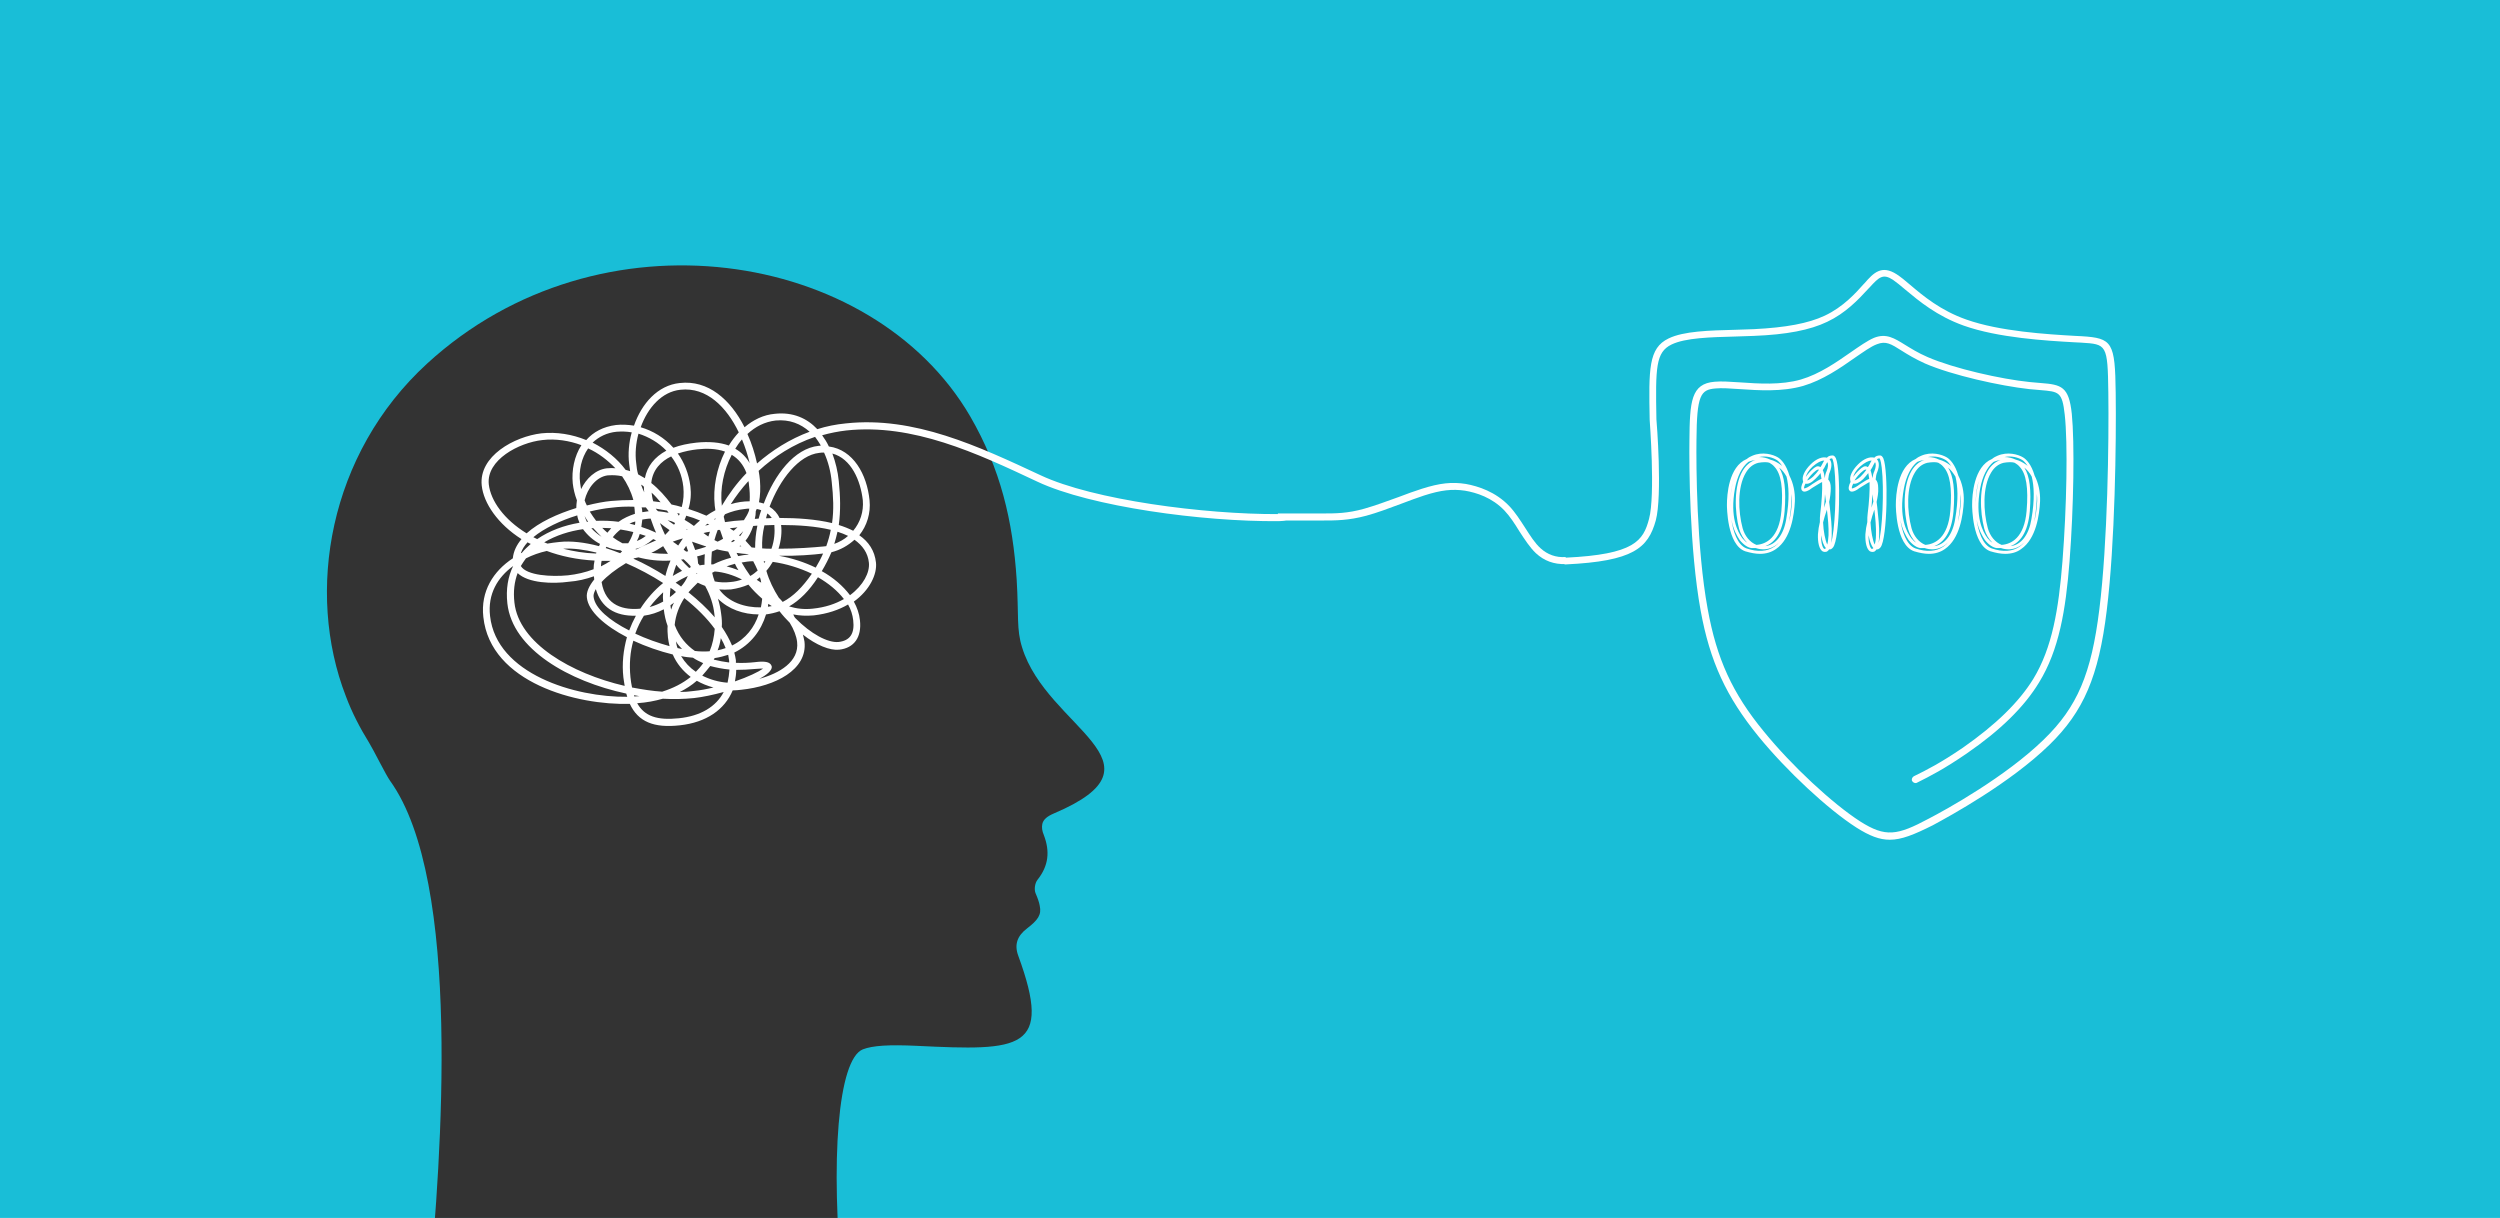
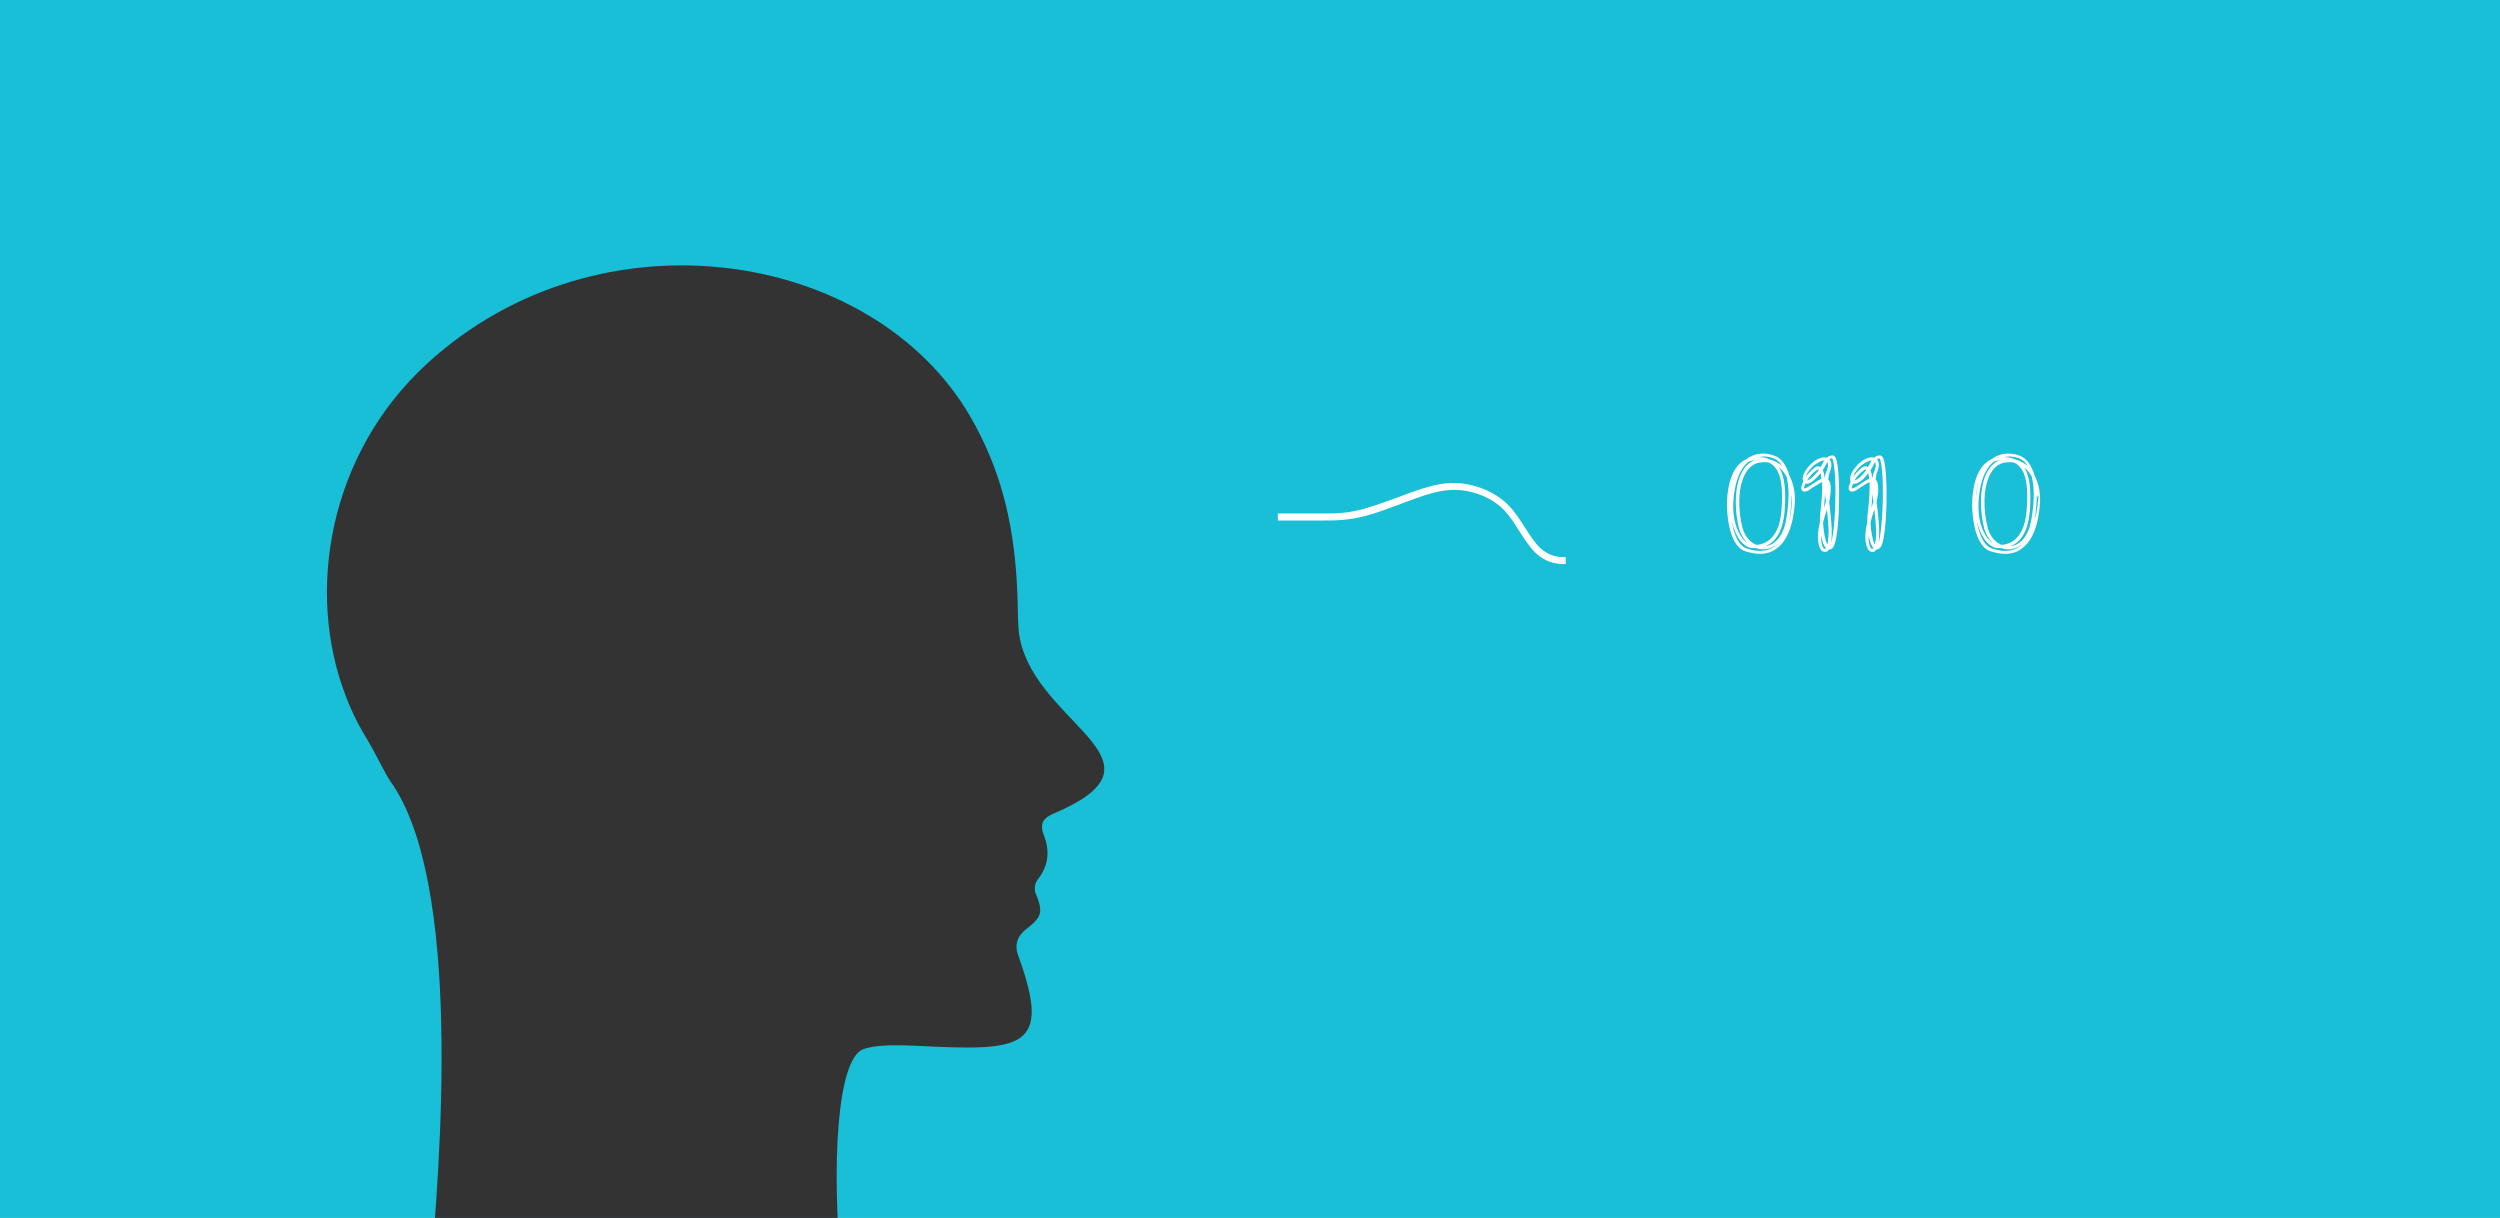
<svg xmlns="http://www.w3.org/2000/svg" xmlns:xlink="http://www.w3.org/1999/xlink" version="1.1" id="Layer_1" x="0px" y="0px" viewBox="0 0 780 380" style="enable-background:new 0 0 780 380;" xml:space="preserve">
  <style type="text/css">
	.st0{fill:#19BED7;}
	.st1{clip-path:url(#SVGID_00000170992890253808113730000001221287689035527103_);fill:#333333;}
	.st2{clip-path:url(#SVGID_00000067919985111832921350000001029536438330460591_);fill:#FFFFFF;}
	.st3{clip-path:url(#SVGID_00000033355077556052063410000016304777295748379812_);fill:#FFFFFF;}
	.st4{clip-path:url(#SVGID_00000110465990750495543330000018378850228522450614_);fill:#FFFFFF;}
	.st5{clip-path:url(#SVGID_00000160897280681280212290000012767000177693797556_);fill:#FFFFFF;}
	.st6{clip-path:url(#SVGID_00000075155530477241507180000014364809874077557157_);fill:#FFFFFF;}
	.st7{clip-path:url(#SVGID_00000181776533626953038250000007757372353571529888_);fill:#FFFFFF;}
	.st8{clip-path:url(#SVGID_00000036234972254810182340000012231833229540165268_);fill:#FFFFFF;}
	.st9{clip-path:url(#SVGID_00000183220346511280466150000009795160354161535923_);fill:#FFFFFF;}
</style>
  <rect class="st0" width="780" height="380" />
  <g>
    <g>
      <defs>
        <rect id="SVGID_1_" width="780" height="380" />
      </defs>
      <clipPath id="SVGID_00000121989768950000311450000018155972295686501537_">
        <use xlink:href="#SVGID_1_" style="overflow:visible;" />
      </clipPath>
      <path style="clip-path:url(#SVGID_00000121989768950000311450000018155972295686501537_);fill:#333333;" d="M133.3,113.4    c53.7-49.2,139-35.7,169.4,16.5c9.5,16.4,13.3,32.6,14.5,50.9c0.7,11.4-0.1,15.5,1.7,21.2c7.7,25.2,47.1,36,9.9,51.8    c-2.1,0.9-3.3,1.9-3.6,3.3c-0.2,1-0.1,2.1,0.5,3.5c1.9,5,1.5,9.5-2,13.9c-0.8,1-1.1,3-0.6,4.2c0.7,1.6,1.1,2.8,1.3,3.9    c0.6,2.8-0.5,4.4-4,7.1c-3,2.3-4,5-2.7,8.5c10.8,29.5,0.9,29.7-31.7,28.1c-8.6-0.4-13.7-0.1-16.8,1.1c-7.7,3.1-10.3,34.4-6.3,74.1    h-129c3.7-39.8,10.4-126.5-12.2-157.9c-1.3-1.8-5.3-9.9-6.5-11.8c-2.9-4.7-5.4-9.5-7.3-14.6C95.3,184.7,102.5,141.6,133.3,113.4" />
    </g>
    <g>
      <defs>
-         <rect id="SVGID_00000147923971862500285650000012734174889229190791_" width="780" height="380" />
-       </defs>
+         </defs>
      <clipPath id="SVGID_00000101095540438181808080000006132599661565985467_">
        <use xlink:href="#SVGID_00000147923971862500285650000012734174889229190791_" style="overflow:visible;" />
      </clipPath>
      <path style="clip-path:url(#SVGID_00000101095540438181808080000006132599661565985467_);fill:#FFFFFF;" d="M217.3,138.1    c3.9-0.4,7.3-0.1,10.1,0.9c0.9-1.5,2-2.9,3.1-4.1c-3.8-7.9-10-14.2-18.2-13.3c-5.8,0.6-10.2,5.6-12.4,11.7    c3.8,1.1,7.4,3.3,10.2,6.4C212.2,138.9,214.6,138.4,217.3,138.1 M195.2,146.6c0.5,0.1,1,0.3,1.4,0.4c-0.1-0.7-0.2-1.4-0.3-2.2    c-0.4-3.2-0.1-6.7,0.8-9.9c-1.6-0.3-3.2-0.3-4.7-0.2c-3.1,0.3-5.6,1.6-7.5,3.4C189,140.2,192.6,143.1,195.2,146.6 M229.4,140    c1.9,1.1,3.4,2.6,4.5,4.5c-0.6-2.5-1.4-5-2.4-7.4C230.7,138,230,139,229.4,140 M233.2,135.4c1.3,2.9,2.3,6,3,9.2    c4.7-4.1,10.2-7.6,16.4-9.9c-2.8-2.5-6.3-3.9-10.6-3.5C238.6,131.6,235.7,133.1,233.2,135.4 M199.1,148c0.7,0.4,1.4,0.8,2.1,1.2    c0.7-3.7,3-6.6,6.7-8.6c-2.4-2.5-5.5-4.3-8.7-5.3c-0.8,3-1.1,6.2-0.7,9.2C198.6,145.8,198.8,147,199.1,148 M183.5,139.9    c-2.1,3-3,7-2.5,10.8c0.1,0.6,0.2,1.3,0.3,1.9c1.6-3.3,4.5-6.1,8.1-6.5h0.2c0.8-0.1,1.6-0.1,2.4,0    C189.6,143.6,186.8,141.4,183.5,139.9 M200,151.2c0.3,0.8,0.6,1.6,1,2.4c-0.1-0.6-0.1-1.2-0.1-1.7    C200.7,151.6,200.4,151.4,200,151.2 M182.4,156.1c0.2,0.5,0.4,1.1,0.7,1.6c2.8-0.7,5.4-1.2,7.6-1.4c2.2-0.2,4.5-0.3,6.9-0.3    c-0.7-2.6-1.9-5.1-3.5-7.4c-1.3-0.3-2.7-0.4-4.2-0.3h-0.2C186.1,148.7,183.3,152.3,182.4,156.1 M199.8,156.1    C199.8,156.1,199.9,156.1,199.8,156.1c0-0.1,0-0.2-0.1-0.3C199.8,155.9,199.8,156,199.8,156.1 M203.8,156.4    c0.8,0.1,1.5,0.2,2.3,0.3c-0.9-1.1-1.8-2.1-2.8-3C203.4,154.5,203.5,155.4,203.8,156.4 M209.5,157.4c1.1,0.2,2.2,0.5,3.2,0.8    c0.6-2.1,0.7-4.2,0.5-6.3c-0.4-3.7-1.8-6.9-3.8-9.5c-3.1,1.5-5.8,4.1-6.2,8.3C205.6,152.6,207.7,155,209.5,157.4 M200.2,158.3    c0,0.1,0,0.3,0.1,0.4c0,0.4,0.1,0.7,0.1,1.1c0.6-0.1,1.3-0.2,2-0.3c-0.3-0.4-0.6-0.8-0.9-1.2C201,158.3,200.6,158.3,200.2,158.3     M233.5,150.1c-2.1,2.3-3.9,4.7-5.5,7.2c1.9-0.6,4-0.9,5.9-0.9c0.1-1.8,0-3.5-0.2-4.9C233.7,151,233.6,150.5,233.5,150.1     M228.3,141.9c-2.5,4.8-3.7,10.6-3.1,15.7c0,0.1,0,0.2,0,0.2c2.1-3.5,4.6-7,7.7-10.2C231.9,144.9,230.3,143.1,228.3,141.9     M183.2,162.8c0.1,0,0.2,0,0.3,0c-0.4-0.6-0.8-1.2-1.1-1.8c0.2,0.6,0.4,1.2,0.7,1.8H183.2z M205.3,159.5c1.2,0.1,2.3,0.3,3.3,0.5    c-0.2-0.2-0.3-0.5-0.5-0.7c-1.2-0.2-2.4-0.4-3.5-0.6C204.8,159,205,159.3,205.3,159.5 M236.8,156.7c0.5,0.1,1,0.3,1.5,0.4    c3.3-8.9,9.5-17.2,17.1-18c0.2,0,0.4,0,0.7-0.1c-0.6-1-1.2-1.9-1.8-2.7c-6.8,2.3-12.7,6.1-17.6,10.6c0.2,1,0.3,2,0.4,2.9    C237.3,152.4,237.2,154.6,236.8,156.7 M186,162.5c2.4-0.1,4.8,0,7,0.3c1.5-1.1,3.3-1.9,5.1-2.5c0-0.5-0.1-0.9-0.1-1.4    c0-0.3-0.1-0.5-0.1-0.8c-2.4-0.1-4.8,0-7.1,0.3c-2.1,0.2-4.4,0.6-6.8,1.2C184.7,160.7,185.3,161.6,186,162.5 M211.3,160.1    c0.2,0.3,0.3,0.5,0.5,0.8c0.1-0.2,0.2-0.4,0.3-0.6C211.8,160.2,211.6,160.1,211.3,160.1 M169.2,137.3c-7.3,0.8-17.5,6.2-16.7,13.8    c0.6,5.2,4.8,11,11.8,15.3c3.9-3.5,9.7-6.1,15.5-7.9c0-0.8,0.1-1.6,0.2-2.4c-0.7-1.8-1.1-3.6-1.3-5.3c-0.4-4.1,0.5-8.5,2.7-11.9    C177.7,137.5,173.4,136.8,169.2,137.3 M214.8,158.8c1.9,0.6,3.8,1.3,5.6,2.1c0.9-0.6,1.8-1.2,2.8-1.7c-0.1-0.5-0.1-0.9-0.2-1.4    c-0.6-5.6,0.6-11.7,3.2-16.9c-2.8-1-5.9-1-8.7-0.7c-1.8,0.2-3.9,0.6-6,1.3c2,2.8,3.4,6.3,3.9,10.2    C215.7,154.1,215.5,156.5,214.8,158.8 M196.4,163.4c0.6,0.1,1.1,0.2,1.7,0.4c0.1-0.4,0.1-0.7,0.1-1.1    C197.5,162.9,196.9,163.1,196.4,163.4 M222.8,162c0.1,0,0.2,0.1,0.3,0.1c0.1-0.1,0.1-0.3,0.2-0.4    C223.1,161.8,222.9,161.9,222.8,162 M166.4,167.6c0.4,0.2,0.8,0.4,1.2,0.6c3.8-2.6,8.4-4.3,13.2-5.1c-0.3-0.7-0.6-1.5-0.7-2.3    C174.9,162.4,169.8,164.8,166.4,167.6 M208.3,162.3c0.6,0.5,1.3,0.9,2,1.4c0.1-0.1,0.2-0.3,0.3-0.4c0-0.1-0.1-0.1-0.1-0.2    C209.8,162.7,209.1,162.5,208.3,162.3 M187.9,164.7c0.5,0.5,1,1,1.6,1.5c0.4-0.5,0.8-0.9,1.2-1.4    C189.8,164.8,188.8,164.7,187.9,164.7 M225.8,161.2c0.1,0.5,0.3,1.1,0.4,1.7c1.9-0.3,3.8-0.5,5.9-0.6c0.6-0.9,1.2-1.9,1.6-3    c0-0.2,0-0.4,0.1-0.6c-0.4,0-0.9,0-1.4,0.1c-2.1,0.2-4.2,0.8-6.1,1.6C226.1,160.5,226,160.8,225.8,161.2 M235.5,161.9    c0.4,0,0.8-0.1,1.2-0.1c0.2-0.9,0.5-1.7,0.8-2.6c-0.4-0.2-0.9-0.3-1.4-0.4c-0.1,0.2-0.2,0.5-0.3,0.7    C235.8,160.3,235.7,161.1,235.5,161.9 M213.6,162.2c1,0.6,2,1.2,2.9,1.9c0.6-0.6,1.2-1.1,1.9-1.7c-1.4-0.6-2.8-1.1-4.3-1.5    C214,161.3,213.8,161.7,213.6,162.2 M220.7,163.4c-0.2,0.2-0.5,0.4-0.7,0.6c0.4-0.1,0.9-0.2,1.3-0.3    C221.1,163.6,220.9,163.5,220.7,163.4 M239,161.7c0.6,0,1.2,0,1.8-0.1c-0.4-0.5-0.8-1-1.4-1.4C239.3,160.7,239.1,161.2,239,161.7     M184.5,164.8c0.9,1,2,1.9,3.2,2.7c-0.9-0.9-1.8-1.8-2.6-2.7C184.9,164.8,184.7,164.8,184.5,164.8 M200.1,164.4    c1.6,0.5,3.1,1.1,4.6,1.8c-0.7-1.5-1.2-3-1.7-4.4c-0.9,0-1.8,0.2-2.6,0.3C200.3,162.8,200.2,163.6,200.1,164.4 M214.1,165    c0.1,0.1,0.1,0.2,0.2,0.3c0.1,0,0.1,0,0.2-0.1C214.4,165.2,214.3,165.1,214.1,165 M205.9,163.2c0.5,1.2,1,2.5,1.6,3.7    c0.5-0.5,1-1,1.4-1.5C207.9,164.7,206.9,164,205.9,163.2 M164.6,169.2c-1,1.1-1.7,2.2-2.1,3.4c0.1,0,0.2-0.1,0.3-0.1    c0.8-1,1.8-1.9,2.8-2.8C165.3,169.6,164.9,169.4,164.6,169.2 M199.6,166.6c-0.2,0.8-0.5,1.5-0.9,2.2c1-0.4,1.9-0.9,2.8-1.6    C200.9,167,200.2,166.8,199.6,166.6 M216.8,166.9C216.8,166.9,216.8,167,216.8,166.9C216.8,167,216.8,166.9,216.8,166.9    L216.8,166.9 M227.7,164.8c0.4,0.3,0.8,0.6,1.2,0.8c0.4-0.4,0.8-0.7,1.2-1.1C229.3,164.7,228.5,164.7,227.7,164.8 M174.5,169.1    c3.6-0.4,7.9,0.1,12.4,1.3c0.1-0.2,0.2-0.5,0.3-0.7c-2.1-1.1-3.9-2.7-5.3-4.6c-4.2,0.6-8.4,1.9-12.1,4.1c0.3,0.1,0.7,0.3,1,0.4    C172.1,169.4,173.3,169.2,174.5,169.1 M194.2,169.5c0.6,0,1.2,0,1.8,0c0.7-1.1,1.2-2.2,1.6-3.5c-1.3-0.3-2.6-0.6-4-0.8    c-0.9,0.7-1.7,1.5-2.4,2.4C192.1,168.3,193.1,168.9,194.2,169.5 M219.5,166.3c0.5,0.4,1,0.8,1.5,1.1c0.2-0.5,0.3-1,0.5-1.5    C220.9,166,220.2,166.1,219.5,166.3 M243.2,161.6c5.6,0,11.4,0.4,16.4,1.6c0.6-4.1,0.4-8.3-0.1-12.8c-0.3-3.2-1.1-6.4-2.4-9.2    c-0.5,0-1,0-1.5,0.1c-6.4,0.7-12.3,8.3-15.5,16.8C241.5,159,242.6,160.2,243.2,161.6 M230.6,167c0.1,0.1,0.2,0.2,0.3,0.3    c0.4-0.5,0.7-1,1-1.6C231.5,166.2,231.1,166.6,230.6,167 M175.7,171.2c3.2,0.8,6.6,1.4,10.3,1.5c0-0.1,0-0.2,0.1-0.3    C182.4,171.5,178.8,171,175.7,171.2 M198.2,171.3c0.1,0,0.2,0.1,0.4,0.1c1.9-1,4-1.9,6.1-2.8c-0.3-0.1-0.6-0.3-0.9-0.4    C202.1,169.7,200.2,170.8,198.2,171.3 M209.9,169c0.6,0.4,1.2,0.8,1.7,1.2c0.5-0.7,0.9-1.4,1.4-2.1c0,0,0,0,0-0.1    C212,168.3,210.9,168.6,209.9,169 M222.9,168.5c0.3,0.2,0.6,0.3,1,0.5c0.6-0.3,1.2-0.6,1.7-0.9c-0.3-0.9-0.6-1.7-0.9-2.6    c-0.1-0.1-0.2-0.1-0.3-0.2c-0.2,0-0.4,0.1-0.5,0.1C223.5,166.4,223.2,167.5,222.9,168.5 M189,171c1.5,0.5,3,1,4.5,1.6    c0.2-0.2,0.4-0.4,0.6-0.6c-0.2-0.1-0.4-0.2-0.5-0.3c-1.5-0.1-3-0.5-4.4-1.1C189.1,170.8,189,170.9,189,171 M228.2,168.9    c0,0.1,0.1,0.2,0.1,0.3c0.3-0.1,0.7-0.3,1-0.5c-0.1-0.1-0.3-0.2-0.4-0.3C228.7,168.5,228.5,168.7,228.2,168.9 M261.7,163.8    c1.6,0.5,3.1,1.1,4.5,1.8c2.2-2.6,3.3-6,3-9.5c-0.7-6.2-3.6-13-9.5-14.6c1,2.7,1.7,5.6,2,8.6C262.2,154.9,262.3,159.4,261.7,163.8     M215.9,169c0.4,0.9,0.7,1.8,1,2.6c1.1-0.3,2.3-0.6,3.4-1c0,0,0,0,0-0.1C218.8,170,217.3,169.5,215.9,169 M213.3,171.5    c0.3,0.2,0.5,0.4,0.8,0.6c0.2,0,0.4-0.1,0.6-0.1c-0.2-0.5-0.4-1.1-0.6-1.7C213.8,170.7,213.6,171.1,213.3,171.5 M203.2,172.5    c1.6,0.2,3.4,0.3,5.2,0.3c-0.5-0.8-1-1.6-1.5-2.4C205.7,171.2,204.5,171.9,203.2,172.5 M230.7,170.4c0.2,0,0.4,0.1,0.6,0.1    c-0.1-0.1-0.2-0.2-0.3-0.3C230.9,170.3,230.8,170.3,230.7,170.4 M234.5,170.8c0.4,0,0.7,0.1,1.1,0.1c0-2.1,0.2-4.5,0.7-6.9    c-0.4,0-0.9,0.1-1.3,0.1c-0.6,1.8-1.4,3.4-2.4,4.6C233.2,169.4,233.9,170.1,234.5,170.8 M187.7,175c-0.1,0.5-0.2,1.1-0.2,1.7    c1-0.5,2.1-1.1,3-1.7C189.6,175,188.6,175,187.7,175 M237.8,171.1c1,0.1,2,0.1,2.9,0.1c0.9-2.5,1.1-5.1,0.9-7.4l0,0    c-1,0-2.1,0.1-3.1,0.1C237.9,166.4,237.7,168.8,237.8,171.1 M261.3,165.9c-0.3,1.3-0.6,2.5-1,3.8c1.6-0.6,3.1-1.4,4.3-2.5    C263.6,166.7,262.5,166.3,261.3,165.9 M242.9,171.2c5.8,0,10.8-0.4,14-0.7c0.3,0,0.6-0.1,0.9-0.1c0.6-1.7,1.1-3.4,1.4-5.1    c-4.6-1.1-10.1-1.5-15.5-1.5C244,166,243.7,168.7,242.9,171.2 M229.8,172.5c0.2,0.3,0.3,0.6,0.5,1c1.1-0.2,2.1-0.4,3.2-0.5    c0,0,0,0,0-0.1C232.2,172.8,231,172.7,229.8,172.5 M162.5,176.6c1.8,3,9.6,3.4,14.7,2.9c2.7-0.3,5.4-0.9,8-1.9    c0-0.9,0.1-1.8,0.3-2.7c-5.6-0.3-10.6-1.4-14.9-3c-2.3,0.5-4.5,1.3-6.5,2.3C163.5,175,163,175.8,162.5,176.6 M217.8,175.8    c0.2,0.2,0.4,0.4,0.5,0.6c0.5-0.1,1-0.2,1.5-0.2c0-1.1,0-2.1,0.1-3.3c-0.8,0.3-1.6,0.5-2.4,0.7c0.1,0.4,0.2,0.8,0.2,1.1    C217.7,175,217.8,175.4,217.8,175.8 M221.9,176.1c0.2,0,0.4,0,0.6,0c1.8-0.9,3.7-1.6,5.6-2.1c-0.3-0.6-0.6-1.3-0.9-1.9    c-1.2-0.2-2.3-0.4-3.5-0.7c-0.5,0.2-1.1,0.5-1.6,0.7C222,173.5,221.9,174.8,221.9,176.1 M212.5,174.6c0.8,0.9,1.6,1.8,2.5,2.6    c0.1,0,0.3-0.1,0.4-0.1c0-0.1,0-0.3,0.1-0.4c-0.7-0.8-1.4-1.5-2.2-2.2C213,174.5,212.8,174.6,212.5,174.6 M238.3,175.1    c0,0.2,0.1,0.4,0.1,0.6c0.1-0.2,0.3-0.4,0.4-0.5C238.6,175.1,238.4,175.1,238.3,175.1 M197.6,174.3c3.4,1.5,6.8,3.4,10,5.4    c0.4-1.6,0.9-3.2,1.6-4.8c-3.6,0.2-7-0.2-10-1c-0.5,0.1-0.9,0.2-1.4,0.3C197.7,174.3,197.7,174.3,197.6,174.3 M211,176.2    c-0.4,1.1-0.8,2.3-1.1,3.5c1-0.6,1.9-1.1,2.9-1.6C212.1,177.5,211.5,176.9,211,176.2 M217.2,178.9c0.1,0.1,0.2,0.2,0.4,0.2l0,0    c-0.1-0.1-0.2-0.2-0.3-0.3C217.3,178.8,217.3,178.8,217.2,178.9L217.2,178.9 M226.7,176.7c1.2,0.3,2.4,0.7,3.7,1.2    c-0.4-0.6-0.8-1.3-1.1-2C228.4,176.2,227.5,176.4,226.7,176.7 M243,173.4c4,0.7,8,2,11.5,3.7c0.9-1.5,1.7-3,2.3-4.4    C253.6,173.1,248.6,173.5,243,173.4 M231.4,175.5c0.8,1.4,1.7,2.8,2.7,4.2c0.9-0.5,1.6-1.1,2.3-1.7c-0.4-1-0.9-1.9-1.4-2.9    C233.7,175.1,232.5,175.3,231.4,175.5 M210.8,181.8c0.6,0.4,1.2,0.8,1.7,1.2c0.9-1,1.6-2.1,2.1-3.3    C213.3,180.3,212,181,210.8,181.8 M223,181.4c1.5,0.3,3.1,0.4,4.8,0.2c1.4-0.1,2.6-0.4,3.7-0.8c-2.8-1.4-5.7-2.3-8.5-2.5    c-0.3,0.1-0.5,0.3-0.8,0.4C222.4,179.7,222.7,180.6,223,181.4 M236.1,180.9c0.5,0.3,0.9,0.6,1.4,0.9c-0.1-0.6-0.2-1.2-0.4-1.7    C236.7,180.4,236.4,180.7,236.1,180.9 M209.2,183.4c-0.1,0.9-0.2,1.9-0.2,2.9c0.7-0.5,1.3-1,1.9-1.6    C210.4,184.2,209.8,183.8,209.2,183.4 M206.9,184.8c-1.5,1.4-2.9,2.9-4.2,4.6c1.5-0.4,2.9-1,4.2-1.7    C206.8,186.7,206.8,185.7,206.9,184.8 M187.7,181.6c1.2,7.6,7.1,8.8,12.1,8.3c2-3.1,4.4-5.8,7.1-8c-3.7-2.4-7.7-4.5-11.6-6.2    C192,177.7,189.4,179.7,187.7,181.6 M209.2,188.8v0.1c0,0.4,0.1,0.9,0.2,1.3c0.2-0.7,0.5-1.5,0.9-2.2    C209.9,188.4,209.5,188.6,209.2,188.8 M243,186.5c0.4,0.4,0.8,0.8,1.2,1.3c3.3-1.7,6.2-4.6,9.1-8.8c-3.8-1.8-8-3.1-12.2-3.7    c-0.6,1-1.2,1.9-2,2.8C240,181.2,241.4,184,243,186.5 M256.4,178.2c3.6,2,6.6,4.6,8.8,7.5c4.2-3.1,6.2-7.1,5.9-10.1    c-0.3-3.1-2-5.4-4.5-7.2c-2,1.8-4.4,3.2-7.2,3.9C258.6,174.2,257.6,176.2,256.4,178.2 M224.4,183.9c2.9,4,8,5.7,13,5.6    c0.2-0.9,0.3-1.8,0.4-2.7c-1.5-1.3-3-2.8-4.3-4.4c-1.6,0.7-3.4,1.2-5.4,1.5C226.7,184,225.5,184,224.4,183.9 M239.7,188.4    c0,0.3-0.1,0.6-0.1,0.9c0.4-0.1,0.8-0.1,1.2-0.2C240.4,188.9,240.1,188.6,239.7,188.4 M214.8,184.8c3.1,2.5,5.9,5.1,8.2,7.8    c0-0.3-0.1-0.6-0.1-0.9c-0.3-3-1.3-6-2.9-8.9c-0.8-0.3-1.5-0.6-2.3-1C216.7,182.8,215.7,183.8,214.8,184.8 M246.2,189.2    c2.3,0.7,4.7,1,7.4,0.7c3.9-0.4,7.1-1.5,9.7-3c-2-2.6-4.8-4.9-8.1-6.8C252.5,184.3,249.5,187.3,246.2,189.2 M185.9,183.8    c-0.5,0.9-0.8,1.7-0.7,2.4c0.4,3.6,5,7.4,11.1,10.5c0.6-1.6,1.3-3.1,2.1-4.6C191.8,192.3,187.5,189.4,185.9,183.8 M198.2,197.7    c3.4,1.6,7.1,2.9,10.7,3.9c-0.2-0.9-0.4-1.8-0.5-2.7c-0.1-1.2-0.2-2.5-0.1-3.6c-0.6-1.6-1-3.4-1.2-5.2c-1.9,1-4,1.7-6.2,2    C199.9,193.7,198.9,195.7,198.2,197.7 M211.4,202.2c0.5,0.1,0.9,0.2,1.4,0.3c-0.7-0.7-1.4-1.5-1.9-2.4    C211,200.8,211.1,201.5,211.4,202.2 M225.2,195.6c1.3,1.9,2.4,3.9,3.2,5.8c4.3-2.1,7-5.7,8.3-9.7c-4.7,0-9.4-1.6-12.7-4.9    c0.5,1.6,0.8,3.1,1,4.7C225.2,192.9,225.3,194.3,225.2,195.6 M224.9,199.1c-0.2,1.3-0.5,2.6-1,3.8c0.9-0.2,1.7-0.4,2.5-0.7    C226,201.2,225.5,200.1,224.9,199.1 M216.8,203.1c1.6,0.2,3.2,0.2,4.6,0.1c0.9-2.1,1.4-4.5,1.6-7c-2.4-3.3-5.7-6.6-9.5-9.6    c-1.6,2.5-2.7,5.3-3,8.4C211.9,198.7,214.2,201.3,216.8,203.1 M248.2,192.9c4.8,4.9,10.1,7.7,13.4,7.4c3.6-0.4,5.1-2.6,4.6-6.8    c-0.2-1.7-0.7-3.3-1.6-4.9c-2.9,1.7-6.4,2.9-10.7,3.4c-2.3,0.2-4.4,0.1-6.4-0.3C247.7,192.2,247.9,192.6,248.2,192.9 M222.7,205.8    c1.6,0.4,3.2,0.7,4.8,0.9c0-0.2,0-0.3,0-0.5c-0.1-0.6-0.2-1.2-0.3-1.9c-1.3,0.4-2.7,0.8-4.1,1    C222.8,205.4,222.8,205.6,222.7,205.8 M212.5,204.7c1.2,2,2.7,3.6,4.6,4.9c0.8-0.8,1.6-1.7,2.3-2.7c-1.1-0.5-2.2-1-3.2-1.7    C215,205.1,213.8,205,212.5,204.7 M161.5,178.8c-1,2.7-1.4,5.7-1,9.2c1.4,12.7,17.7,22.1,34.4,26c-0.1-0.8-0.3-1.7-0.4-2.6    c-0.5-4.4,0-8.6,1.1-12.6c-6.8-3.5-12.1-8.1-12.5-12.4c-0.2-1.7,0.7-3.6,2.3-5.6c0-0.3-0.1-0.7-0.1-1c-2.5,0.9-5.1,1.5-7.8,1.7    C172.5,182.2,164.8,182,161.5,178.8 M229.7,209c0,1.3-0.2,2.5-0.4,3.6c4.1-1.4,7.4-3,8.8-4c-0.5,0-1.2,0-2.3,0.1    C233.7,208.9,231.6,209,229.7,209 M229.6,206.8c2.1,0.1,4.1,0,5.9-0.2c1.5-0.2,2.6-0.2,3.3-0.1c1.6,0.2,1.9,1.1,2,1.5    c0.1,1.1-1.4,2.5-3.9,3.8c6.2-1.7,12.5-5.3,11.8-11.5c-0.2-1.8-1-3.9-2.3-6c-1.1-1.1-2.2-2.3-3.2-3.6c-1.4,0.5-2.8,0.8-4.2,1    c-1.5,5-4.8,9.4-9.9,11.9c0.2,0.8,0.4,1.6,0.5,2.4C229.6,206.2,229.6,206.5,229.6,206.8 M219.1,210.8c2.4,1.2,5.1,2,7.9,2.2    c0.3-1.3,0.5-2.7,0.6-4.1c-2.1-0.2-4.1-0.6-6-1.1C220.8,208.8,220,209.8,219.1,210.8 M197.2,214.5c3.2,0.6,6.3,1.1,9.4,1.3    c3.5-1.1,6.4-2.6,8.9-4.6c-2.4-1.8-4.4-4.2-5.6-7c-4.1-1-8.4-2.5-12.3-4.3c-1,3.5-1.3,7.3-0.9,11.4    C196.8,212.4,197,213.5,197.2,214.5 M160.1,176.6c-4.8,3.5-8,8.7-7.2,15.6c2,18.1,26.6,25.4,42.8,25.2c-0.1-0.3-0.2-0.6-0.3-1    c-17.8-3.8-35.5-13.8-37.1-28.1C157.8,183.8,158.5,179.9,160.1,176.6 M197.9,217.3c0.5,0,1.1-0.1,1.6-0.1    c-0.6-0.1-1.1-0.2-1.7-0.3C197.8,217,197.9,217.1,197.9,217.3 M212.1,215.9c1.4,0,2.8-0.1,4.2-0.3c2.1-0.2,4.2-0.6,6.3-1.1    c-1.9-0.5-3.6-1.2-5.2-2.1C215.8,213.8,214.1,214.9,212.1,215.9 M198.8,219.4c2.3,4.1,6.3,5.4,13,4.7c6.8-0.7,11.6-3.6,14-8.2    c-3.3,0.9-6.6,1.6-9.3,1.9c-3,0.3-6.3,0.4-9.7,0.2C204.3,218.7,201.8,219.2,198.8,219.4 M212.1,226.3c-8.1,0.9-13-1.1-15.6-6.7    c-16.3,0.5-43.5-6.5-45.7-27.1c-0.9-8,3.1-14.3,9.2-18.3c0.2-2.2,1.2-4.2,2.7-6c-7.4-4.7-11.8-11.2-12.4-16.7    c-1-9.2,10.2-15.3,18.6-16.3c4.8-0.5,9.6,0.3,14,2.1c2.2-2.5,5.3-4.2,9.3-4.7c1.8-0.2,3.7-0.1,5.6,0.2c2.4-6.9,7.4-12.6,14.3-13.3    c8.8-1,15.8,5.1,20.2,13.8c2.7-2.3,5.9-3.9,9.5-4.2c5.6-0.6,10,1.4,13.2,4.8c2.8-0.9,5.8-1.5,8.9-1.8c21.3-2.3,41.3,7.1,60.8,16.2    c16.4,7.7,51.1,12.2,74.1,12.1c4.2,0,4.3,2.2,0,2.2c-23.5,0.2-58.5-4.5-75.1-12.3c-19.1-9-38.9-18.2-59.6-16    c-2.6,0.3-5.1,0.8-7.6,1.5c0.8,1.1,1.5,2.2,2.1,3.5c7.6,1,11.9,8.7,12.7,16.8c0.4,4-0.8,7.9-3.2,10.9c2.9,2,4.8,4.8,5.2,8.5    c0.4,3.6-1.9,8.6-6.9,12.2c1,1.8,1.7,3.8,1.9,5.8c0.6,5.3-1.8,8.7-6.5,9.2c-2.9,0.3-7.1-1.4-11.3-4.7c0.2,0.8,0.4,1.5,0.5,2.2    c1,8.8-9.2,13.9-19.7,15c-0.9,0.1-1.8,0.2-2.7,0.2C226.1,221.4,220.4,225.4,212.1,226.3" />
    </g>
    <g>
      <defs>
-         <rect id="SVGID_00000165199884598923676040000009095592816220677803_" width="780" height="380" />
-       </defs>
+         </defs>
      <clipPath id="SVGID_00000142890170755373054680000004807435823062904481_">
        <use xlink:href="#SVGID_00000165199884598923676040000009095592816220677803_" style="overflow:visible;" />
      </clipPath>
      <path style="clip-path:url(#SVGID_00000142890170755373054680000004807435823062904481_);fill:#FFFFFF;" d="M589.6,262    c-3.2,0-6.3-1.2-10.4-3.8c-8.9-5.7-21.8-17.7-30.6-28.5c-10-12.3-15.1-23.3-18-39.2c-3.5-19.2-3.6-45.5-3.5-53    c0.1-12.3,0.5-17.8,7.9-18.4c2.1-0.2,4.8,0,7.9,0.2c5.7,0.4,12.8,0.9,19-0.9c5.8-1.7,11.1-5.4,15.4-8.4c2.9-2,5.3-3.7,7.4-4.6    c3.8-1.5,6.3,0.1,9.7,2.2c1.8,1.1,4,2.5,7,3.8c8.3,3.6,23,6.9,31.9,7.8c1.2,0.1,2.4,0.2,3.4,0.3c6.5,0.5,8.8,1.1,9.7,9.6    c0.9,9,0.6,29.2-0.7,46c-1.2,15.4-3.3,27.7-9.5,37.8c-4.6,7.6-12,14.9-22.6,22.2c-7,4.8-11.3,7-15.5,9.1c-0.5,0.3-1.2,0-1.5-0.5    s0-1.2,0.5-1.5c4.1-2,8.4-4.2,15.3-8.9c10.3-7.2,17.5-14.2,22-21.5c5.9-9.7,7.9-21.7,9.1-36.8c1.3-16.6,1.7-36.7,0.7-45.6    c-0.8-7.2-1.8-7.2-7.7-7.7c-1-0.1-2.2-0.2-3.4-0.3c-9-1-24-4.3-32.5-8c-3.1-1.4-5.4-2.8-7.3-4c-3.3-2.1-4.9-3.1-7.7-2    c-1.9,0.7-4.2,2.4-7,4.3c-4.4,3.1-9.9,6.9-16,8.7c-6.6,1.9-13.9,1.4-19.8,1c-3-0.2-5.6-0.4-7.6-0.2c-4.6,0.4-5.8,2-5.9,16.2    c-0.1,7.5,0,33.6,3.5,52.6c2.8,15.5,7.7,26.3,17.5,38.2c8.7,10.7,21.4,22.5,30.1,28.1c7.9,5,11.5,4.4,21.4-0.9    c5.4-2.8,23.9-13,35.9-24.7c10.4-10.1,14.8-20.4,17.3-40.6c2.6-20.9,3-52.3,2.8-67.6c-0.2-15.1-0.5-15.1-8.5-15.6l-2-0.1    c-9-0.5-23.9-1.4-34.6-5.2c-8.4-3-14-7.7-18.2-11.2c-1.5-1.3-2.9-2.4-3.9-3.1c-3.1-2-4.3-0.9-7.3,2.4L583,90    c-3.3,3.6-7.2,7.7-12.9,10.4c-5.4,2.6-12.7,4-22.9,4.4c-1.9,0.1-3.9,0.1-5.9,0.2c-7.6,0.2-15.5,0.4-19.8,2.5    c-4.9,2.4-5,7.1-4.7,23.3c0.1,0.9,1.9,23.8-0.2,31.6c-2.4,8.6-7,12.7-28.1,13.7c-0.6,0-1.1-0.4-1.1-1s0.4-1.1,1-1.1    c21.6-1,24.3-5.3,26.1-12.1c2-7.4,0.2-30.7,0.2-30.9c-0.3-15.8-0.4-22.4,5.9-25.4c4.7-2.3,12.8-2.5,20.7-2.7c2-0.1,4-0.1,5.9-0.2    c10-0.5,17-1.8,22.1-4.2c5.8-2.7,9.8-7.2,12.2-9.9l0.2-0.2c2.8-3.2,5.3-5.9,10.1-2.8c1.2,0.8,2.6,1.9,4.2,3.3    c4,3.4,9.5,8,17.5,10.8c10.4,3.7,25.2,4.6,34,5.1l2,0.1c9.6,0.6,10.4,1.9,10.6,17.7c0.2,15.3-0.2,46.9-2.8,67.9    c-2.5,20.5-7.2,31.5-17.9,41.9c-12.2,11.9-31,22.2-36.4,25.1C597.2,260.4,593.3,262,589.6,262" />
    </g>
    <g>
      <defs>
        <rect id="SVGID_00000136382968559051418150000015946033731876053913_" width="780" height="380" />
      </defs>
      <clipPath id="SVGID_00000122693911240929418720000016115969430056645562_">
        <use xlink:href="#SVGID_00000136382968559051418150000015946033731876053913_" style="overflow:visible;" />
      </clipPath>
      <path style="clip-path:url(#SVGID_00000122693911240929418720000016115969430056645562_);fill:#FFFFFF;" d="M480.7,171.1    c-1.8-1.6-3.3-4-4.9-6.5c-1.5-2.3-3-4.7-4.9-6.7c-4.3-4.5-9.7-6.2-13.5-6.9c-4.4-0.7-8.1-0.3-13.8,1.5c-2.2,0.7-4.7,1.6-7.3,2.6    c-3.6,1.3-7.4,2.7-10.6,3.6c-5.3,1.5-9,1.5-13.2,1.5h-13.8v2.2h13.8c4.2,0,8.2,0,13.8-1.5c3.3-0.9,7.1-2.3,10.8-3.7    c2.6-1,5.1-1.9,7.2-2.6c5.3-1.7,8.8-2.1,12.8-1.5c3.5,0.6,8.4,2.1,12.3,6.2c1.7,1.8,3.2,4.1,4.6,6.4c1.7,2.6,3.3,5.1,5.2,6.9    c2.6,2.4,5.6,3.5,9.3,3.4v-2.2C485.4,174,482.8,173,480.7,171.1" />
    </g>
    <g>
      <defs>
        <rect id="SVGID_00000178905384407323344660000003212572871978827650_" width="780" height="380" />
      </defs>
      <clipPath id="SVGID_00000071537977598821778440000010332753736796022915_">
        <use xlink:href="#SVGID_00000178905384407323344660000003212572871978827650_" style="overflow:visible;" />
      </clipPath>
      <path style="clip-path:url(#SVGID_00000071537977598821778440000010332753736796022915_);fill:#FFFFFF;" d="M569.1,143.7    c-0.9,0-2.1,0.6-3.6,1.9c-1.3,1.2-1.9,2.4-2.1,3.2c0.7-1,1.6-2,2.6-2.8c0.9-0.7,1.5-0.6,1.9-0.3c0,0,0,0,0.1,0    c0.3-0.4,0.5-0.8,0.7-1.2c0.2-0.3,0.3-0.6,0.5-0.9C569.2,143.7,569.1,143.7,569.1,143.7 M569.3,149.2    C569.3,149.2,569.4,149.2,569.3,149.2c0.1-0.8,0.3-1.6,0.6-2.2c0.5-1.2,0.6-2.3,0.2-2.8c-0.1,0.2-0.3,0.5-0.5,0.9    c-0.2,0.5-0.5,1-0.9,1.6C569,147.2,569.2,148.1,569.3,149.2 M567.3,146.5c-0.2,0-0.4,0.1-0.7,0.3c-1.2,0.9-2.2,2.1-2.8,3.1    c0.4-0.1,1-0.4,1.9-1.2c0.7-0.7,1.3-1.4,1.8-2.1l0,0C567.4,146.5,567.4,146.5,567.3,146.5 M563.3,150.9c-0.4,0.8-0.5,1.3-0.4,1.5    c0,0,0.3,0,1.1-0.4c0.5-0.3,1-0.6,1.5-1c1.1-0.7,2-1.3,2.8-1.6c-0.1-0.7-0.2-1.3-0.3-1.8c-0.4,0.6-1,1.2-1.6,1.8    C565.2,150.6,564.2,151.1,563.3,150.9 M569.4,154.2c-0.1,1.4-0.2,2.9-0.3,4.2c0.2-0.6,0.4-1.3,0.6-1.9    C569.6,155.7,569.5,154.9,569.4,154.2 M570.7,156.6c0.1,0.5,0.1,1.1,0.2,1.6c0.3,3,0.7,6.1,0.6,8.9c0,0.9-0.1,1.7-0.2,2.3    c1.2-3.5,1.8-16.8,1-23.5c-0.3-2.6-0.7-2.9-0.7-2.9c-0.3,0-0.6,0.1-0.8,0.3c0.5,0.5,1,1.7,0.1,4c-0.3,0.6-0.4,1.4-0.5,2.3    c0.5,0.5,0.8,1.3,0.8,2.7C571.2,153.7,571,155.2,570.7,156.6 M568.8,163c0.1,2.7,0.7,5.7,1.3,6.9c0.2-0.6,0.3-1.6,0.4-2.9    c0.1-2.5-0.2-5.3-0.5-8c0,0.1-0.1,0.2-0.1,0.3C569.5,160.5,569.1,161.7,568.8,163 M568.2,167c-0.1,2.5,0.5,3.9,0.9,4.2    c0.1,0.1,0.2,0.1,0.3,0c0.1,0,0.2-0.1,0.3-0.2C568.9,170.2,568.5,168.7,568.2,167 M569.3,172.2c-0.2,0-0.5-0.1-0.7-0.2    c-1-0.7-1.5-2.7-1.4-5.3c0.1-1.4,0.3-2.6,0.6-3.8c0-1,0-1.9,0.1-2.5c0.5-4,0.7-7.5,0.6-10c-0.7,0.3-1.5,0.9-2.4,1.4    c-0.5,0.3-1,0.6-1.5,1c-1.5,0.9-2.1,0.6-2.4,0.2c-0.4-0.5-0.2-1.6,0.4-2.7c-0.1-0.1-0.1-0.2-0.1-0.4c-0.3-1.1,0.4-3,2.4-5    c1.8-1.8,3.7-2.5,5.1-2.1c0.4-0.5,1-0.7,1.8-0.7c0.4,0,0.7,0.3,1,0.9c1.6,3.7,1.3,25.2-0.9,27.8c-0.4,0.5-0.8,0.7-1.2,0.6    c-0.2,0.3-0.4,0.5-0.7,0.7C569.6,172.2,569.4,172.2,569.3,172.2" />
    </g>
    <g>
      <defs>
        <rect id="SVGID_00000056400451125507868870000010648480354466761645_" width="780" height="380" />
      </defs>
      <clipPath id="SVGID_00000137845432390016701680000007543268507185108120_">
        <use xlink:href="#SVGID_00000056400451125507868870000010648480354466761645_" style="overflow:visible;" />
      </clipPath>
      <path style="clip-path:url(#SVGID_00000137845432390016701680000007543268507185108120_);fill:#FFFFFF;" d="M583.9,143.7    c-0.9,0-2.1,0.6-3.6,1.9c-1.3,1.2-1.9,2.4-2.1,3.2c0.7-1,1.6-2,2.6-2.8c0.9-0.7,1.5-0.6,1.9-0.3c0,0,0,0,0.1,0    c0.3-0.4,0.5-0.8,0.7-1.2c0.2-0.3,0.3-0.6,0.5-0.9C584,143.7,583.9,143.7,583.9,143.7 M584.2,149.2L584.2,149.2    c0.1-0.8,0.3-1.6,0.6-2.2c0.5-1.2,0.6-2.3,0.2-2.8c-0.1,0.2-0.3,0.5-0.5,0.9c-0.2,0.5-0.5,1-0.9,1.6    C583.8,147.2,584,148.1,584.2,149.2 M582.1,146.5c-0.2,0-0.4,0.1-0.7,0.3c-1.2,0.9-2.2,2.1-2.8,3.1c0.4-0.1,1-0.4,1.9-1.2    c0.7-0.7,1.3-1.4,1.8-2.1l0,0C582.2,146.5,582.2,146.5,582.1,146.5 M578.2,150.9c-0.4,0.8-0.5,1.3-0.4,1.5c0,0,0.3,0,1.1-0.4    c0.5-0.3,1-0.6,1.5-1c1.1-0.7,2-1.3,2.8-1.6c-0.1-0.7-0.2-1.3-0.3-1.8c-0.4,0.6-1,1.2-1.6,1.9C580.1,150.6,579,151.1,578.2,150.9     M584.2,154.2c-0.1,1.4-0.2,2.9-0.3,4.2c0.2-0.6,0.4-1.3,0.6-1.9C584.4,155.7,584.3,154.9,584.2,154.2 M585.5,156.6    c0.1,0.5,0.1,1.1,0.2,1.6c0.3,3,0.7,6.1,0.6,8.9c0,0.9-0.1,1.7-0.2,2.3c1.2-3.5,1.8-16.8,1-23.5c-0.3-2.6-0.7-2.9-0.7-2.9    c-0.3,0-0.6,0.1-0.8,0.3c0.5,0.5,1,1.7,0.1,4c-0.3,0.6-0.4,1.4-0.5,2.3c0.5,0.5,0.8,1.3,0.8,2.7    C586.1,153.7,585.8,155.2,585.5,156.6 M583.6,163c0.1,2.7,0.7,5.7,1.3,6.9c0.2-0.6,0.4-1.6,0.4-2.9c0.1-2.5-0.2-5.3-0.5-8    c0,0.1-0.1,0.2-0.1,0.3C584.3,160.5,583.9,161.7,583.6,163 M583,167c-0.1,2.5,0.5,3.9,0.9,4.2c0.1,0.1,0.2,0.1,0.3,0    c0.1,0,0.2-0.1,0.3-0.2C583.8,170.2,583.3,168.7,583,167 M584.1,172.2c-0.2,0-0.5-0.1-0.7-0.2c-1-0.7-1.5-2.7-1.4-5.3    c0.1-1.4,0.3-2.6,0.6-3.8c0-1,0-1.9,0.1-2.5c0.5-4,0.7-7.5,0.6-10c-0.7,0.3-1.5,0.9-2.4,1.4c-0.5,0.3-1,0.6-1.5,1    c-1.5,0.9-2.1,0.6-2.4,0.2c-0.4-0.5-0.2-1.6,0.4-2.7c-0.1-0.1-0.1-0.2-0.1-0.4c-0.3-1.1,0.4-3,2.4-5c1.8-1.8,3.7-2.5,5.1-2.1    c0.4-0.5,1-0.7,1.8-0.7c0.4,0,0.7,0.3,1,0.9c1.6,3.7,1.3,25.2-0.9,27.8c-0.4,0.5-0.9,0.7-1.2,0.6c-0.2,0.3-0.4,0.5-0.7,0.7    C584.5,172.2,584.3,172.2,584.1,172.2" />
    </g>
    <g>
      <defs>
        <rect id="SVGID_00000036250159863350008180000002490484476051377852_" width="780" height="380" />
      </defs>
      <clipPath id="SVGID_00000121261050514777149720000011265439104533018795_">
        <use xlink:href="#SVGID_00000036250159863350008180000002490484476051377852_" style="overflow:visible;" />
      </clipPath>
      <path style="clip-path:url(#SVGID_00000121261050514777149720000011265439104533018795_);fill:#FFFFFF;" d="M552.3,143.4    c1.2,0.3,2.3,0.9,3.4,1.7c0.1,0.1,0.2,0.2,0.3,0.2c-0.7-1-1.3-1.6-1.7-1.8c-1.1-0.7-3.2-1.4-5.5-0.9    C550.1,142.6,551.3,142.9,552.3,143.4 M539.8,157.5c0,0,0,0.3,0,0.7c0-1.7,0.1-3.7,0.5-6c0.2-1.1,0.4-2.1,0.7-3    C540,152.4,539.8,155.9,539.8,157.5 M559,154.1c0,2.2-0.2,4.9-0.7,8c-0.1,0.6-0.2,1.3-0.4,1.8c0.8-2.7,1.1-5.5,1.2-7.6    C559.1,155.6,559.1,154.9,559,154.1 M545.5,144.1c-2,1.6-3.5,4.5-4.2,8.4c-1.6,8.8,0.8,13.4,2.3,15.4c0.5,0.6,1,1.1,1.5,1.4    c-1.1-1.1-2-2.6-2.5-4.3c-1.4-5.4-1.7-13.3,1.1-18.1c1-1.7,2.4-2.9,4-3.4C547,143.6,546.2,143.8,545.5,144.1 M550.5,144.2    c-0.6,0-1.3,0.1-1.9,0.2c-1.6,0.4-2.9,1.4-3.9,3.1c-2.7,4.5-2.4,12.1-1,17.3c0.7,2.5,2.3,4.4,4.3,5.2c3-0.2,7.1-2.2,7.8-10.6    c0.6-7.2-0.1-11.6-2.2-13.8c-0.4-0.5-1-0.9-1.5-1.2C551.5,144.2,551,144.2,550.5,144.2 M555.1,145.9c1.7,2.7,2.2,7,1.7,13.6    c-0.6,6.9-3.2,9.8-6,10.9c3.2-0.4,5.7-3.5,6.5-8.4c1.1-6.3,0.8-10.5,0.1-13.3C556.8,147.6,556,146.6,555.1,145.9L555.1,145.9z     M540.2,162.1c0.5,3.5,1.8,7.9,4.7,9c3.5,1.2,6.5,1,8.8-0.6c0.7-0.5,1.2-1,1.7-1.6c-1.3,1.5-3.1,2.4-5,2.5c-0.9,0-1.7-0.1-2.6-0.4    c-0.4,0-0.9,0-1.3,0c-1.1-0.1-2.5-1-3.7-2.5C542,167.3,540.8,165.3,540.2,162.1 M549.1,172.8c-1.4,0-2.9-0.3-4.6-0.8    c-5.7-2-5.7-14-5.7-14.5c0-3,0.5-11.9,6.2-14.3c0.6-0.5,1.2-0.8,1.7-1c3.2-1.4,6.5-0.4,8,0.5c1,0.6,2.6,2.2,3.6,5.7    c1.2,2.3,1.8,5.1,1.7,8c-0.2,4.2-1.2,11.7-5.9,14.9C552.7,172.3,551,172.8,549.1,172.8" />
    </g>
    <g>
      <defs>
-         <rect id="SVGID_00000078037086282678410720000002562564811883531163_" width="780" height="380" />
-       </defs>
+         </defs>
      <clipPath id="SVGID_00000073684128160829314150000002211959561729608876_">
        <use xlink:href="#SVGID_00000078037086282678410720000002562564811883531163_" style="overflow:visible;" />
      </clipPath>
-       <path style="clip-path:url(#SVGID_00000073684128160829314150000002211959561729608876_);fill:#FFFFFF;" d="M605,143.4    c1.2,0.3,2.3,0.9,3.4,1.7c0.1,0.1,0.2,0.2,0.3,0.2c-0.7-1-1.3-1.6-1.7-1.8c-1.1-0.7-3.2-1.4-5.5-0.9    C602.8,142.6,604,142.9,605,143.4 M592.5,157.5c0,0,0,0.3,0,0.7c0-1.7,0.1-3.7,0.5-6c0.2-1.1,0.4-2.1,0.7-3    C592.7,152.4,592.5,155.9,592.5,157.5 M611.7,154.1c0,2.2-0.2,4.9-0.7,8c-0.1,0.6-0.2,1.3-0.4,1.8c0.8-2.7,1.1-5.5,1.2-7.6    C611.8,155.6,611.8,154.9,611.7,154.1 M598.2,144.1c-2,1.6-3.5,4.5-4.2,8.4c-1.6,8.8,0.8,13.4,2.3,15.4c0.5,0.6,1,1.1,1.5,1.4    c-1.1-1.1-2-2.6-2.5-4.3c-1.4-5.4-1.7-13.3,1.1-18.1c1-1.7,2.4-2.9,4-3.4C599.7,143.6,598.9,143.8,598.2,144.1 M603.2,144.2    c-0.6,0-1.3,0.1-1.9,0.2c-1.6,0.4-2.9,1.4-3.9,3.1c-2.7,4.5-2.4,12.1-1,17.3c0.7,2.5,2.3,4.4,4.3,5.2c3-0.2,7.1-2.2,7.8-10.6    c0.6-7.2-0.1-11.6-2.2-13.8c-0.4-0.5-1-0.9-1.5-1.2C604.2,144.2,603.7,144.2,603.2,144.2 M607.8,145.9c1.7,2.7,2.2,7,1.7,13.6    c-0.6,6.9-3.2,9.8-6,10.9c3.2-0.4,5.7-3.5,6.5-8.4c1.1-6.3,0.8-10.5,0.1-13.3C609.4,147.6,608.7,146.6,607.8,145.9L607.8,145.9     M592.9,162.1c0.5,3.5,1.8,7.9,4.7,9c3.5,1.2,6.5,1,8.8-0.6c0.7-0.5,1.2-1,1.7-1.6c-1.3,1.5-3.1,2.4-5,2.5c-0.9,0-1.7-0.1-2.6-0.4    c-0.4,0-0.9,0-1.3,0c-1.1-0.1-2.5-1-3.7-2.5C594.7,167.3,593.5,165.3,592.9,162.1 M601.8,172.8c-1.4,0-2.9-0.3-4.6-0.8    c-5.7-2-5.7-14-5.7-14.5c0-3,0.5-11.9,6.2-14.3c0.6-0.5,1.2-0.8,1.7-1c3.2-1.4,6.5-0.4,8,0.5c1,0.6,2.6,2.2,3.6,5.7    c1.2,2.3,1.8,5.1,1.7,8c-0.2,4.2-1.2,11.7-5.9,14.9C605.4,172.3,603.7,172.8,601.8,172.8" />
    </g>
    <g>
      <defs>
        <rect id="SVGID_00000156557137573180037230000016814945765636096941_" width="780" height="380" />
      </defs>
      <clipPath id="SVGID_00000010993315764494502590000010005094819162280325_">
        <use xlink:href="#SVGID_00000156557137573180037230000016814945765636096941_" style="overflow:visible;" />
      </clipPath>
-       <path style="clip-path:url(#SVGID_00000010993315764494502590000010005094819162280325_);fill:#FFFFFF;" d="M628.9,143.4    c1.2,0.3,2.3,0.9,3.4,1.7c0.1,0.1,0.2,0.2,0.3,0.2c-0.7-1-1.3-1.6-1.7-1.8c-1.1-0.7-3.3-1.4-5.5-0.9    C626.6,142.6,627.8,142.9,628.9,143.4 M616.4,157.5c0,0,0,0.3,0,0.7c0-1.7,0.1-3.7,0.5-5.9c0.2-1.1,0.4-2.1,0.7-2.9    C616.5,152.4,616.4,155.9,616.4,157.5 M635.5,154.1c0,2.2-0.2,4.9-0.7,8c-0.1,0.6-0.2,1.3-0.4,1.8c0.8-2.7,1.1-5.5,1.2-7.6    C635.6,155.6,635.6,154.9,635.5,154.1 M622,144.1c-2,1.6-3.5,4.5-4.2,8.4c-1.6,8.8,0.8,13.4,2.3,15.4c0.5,0.6,1,1.1,1.5,1.4    c-1.1-1.1-2-2.6-2.5-4.3c-1.4-5.4-1.7-13.3,1.1-18.1c1-1.7,2.4-2.9,4-3.4C623.5,143.6,622.7,143.8,622,144.1 M627,144.2    c-0.6,0-1.3,0.1-1.9,0.2c-1.6,0.4-2.9,1.4-3.9,3.1c-2.7,4.5-2.4,12.1-1,17.3c0.7,2.5,2.3,4.4,4.3,5.2c3-0.2,7.1-2.2,7.8-10.6    c0.6-7.2-0.1-11.6-2.2-13.8c-0.4-0.5-1-0.9-1.5-1.2C628,144.2,627.5,144.2,627,144.2 M631.6,145.9c1.7,2.7,2.2,7,1.7,13.6    c-0.6,6.9-3.2,9.8-6,10.9c3.3-0.4,5.7-3.5,6.5-8.4c1.1-6.3,0.8-10.5,0.1-13.3C633.3,147.6,632.5,146.6,631.6,145.9L631.6,145.9     M616.7,162.1c0.5,3.5,1.8,7.9,4.7,9c3.5,1.2,6.5,1,8.8-0.6c0.7-0.5,1.2-1,1.7-1.6c-1.3,1.5-3.1,2.4-5,2.5c-0.9,0-1.7-0.1-2.6-0.4    c-0.4,0-0.9,0-1.3,0c-1.1-0.1-2.5-1-3.7-2.5C618.5,167.3,617.3,165.3,616.7,162.1 M625.6,172.8c-1.4,0-2.9-0.3-4.6-0.8    c-5.7-2-5.7-14-5.7-14.5c0-3,0.5-11.9,6.2-14.3c0.6-0.5,1.2-0.8,1.7-1c3.2-1.4,6.5-0.4,8,0.5c1,0.6,2.6,2.2,3.6,5.7    c1.2,2.3,1.8,5.1,1.7,8c-0.2,4.2-1.2,11.7-5.9,14.9C629.3,172.3,627.6,172.8,625.6,172.8" />
+       <path style="clip-path:url(#SVGID_00000010993315764494502590000010005094819162280325_);fill:#FFFFFF;" d="M628.9,143.4    c1.2,0.3,2.3,0.9,3.4,1.7c0.1,0.1,0.2,0.2,0.3,0.2c-0.7-1-1.3-1.6-1.7-1.8c-1.1-0.7-3.3-1.4-5.5-0.9    C626.6,142.6,627.8,142.9,628.9,143.4 M616.4,157.5c0,0,0,0.3,0,0.7c0-1.7,0.1-3.7,0.5-5.9c0.2-1.1,0.4-2.1,0.7-2.9    C616.5,152.4,616.4,155.9,616.4,157.5 M635.5,154.1c0,2.2-0.2,4.9-0.7,8c0.8-2.7,1.1-5.5,1.2-7.6    C635.6,155.6,635.6,154.9,635.5,154.1 M622,144.1c-2,1.6-3.5,4.5-4.2,8.4c-1.6,8.8,0.8,13.4,2.3,15.4c0.5,0.6,1,1.1,1.5,1.4    c-1.1-1.1-2-2.6-2.5-4.3c-1.4-5.4-1.7-13.3,1.1-18.1c1-1.7,2.4-2.9,4-3.4C623.5,143.6,622.7,143.8,622,144.1 M627,144.2    c-0.6,0-1.3,0.1-1.9,0.2c-1.6,0.4-2.9,1.4-3.9,3.1c-2.7,4.5-2.4,12.1-1,17.3c0.7,2.5,2.3,4.4,4.3,5.2c3-0.2,7.1-2.2,7.8-10.6    c0.6-7.2-0.1-11.6-2.2-13.8c-0.4-0.5-1-0.9-1.5-1.2C628,144.2,627.5,144.2,627,144.2 M631.6,145.9c1.7,2.7,2.2,7,1.7,13.6    c-0.6,6.9-3.2,9.8-6,10.9c3.3-0.4,5.7-3.5,6.5-8.4c1.1-6.3,0.8-10.5,0.1-13.3C633.3,147.6,632.5,146.6,631.6,145.9L631.6,145.9     M616.7,162.1c0.5,3.5,1.8,7.9,4.7,9c3.5,1.2,6.5,1,8.8-0.6c0.7-0.5,1.2-1,1.7-1.6c-1.3,1.5-3.1,2.4-5,2.5c-0.9,0-1.7-0.1-2.6-0.4    c-0.4,0-0.9,0-1.3,0c-1.1-0.1-2.5-1-3.7-2.5C618.5,167.3,617.3,165.3,616.7,162.1 M625.6,172.8c-1.4,0-2.9-0.3-4.6-0.8    c-5.7-2-5.7-14-5.7-14.5c0-3,0.5-11.9,6.2-14.3c0.6-0.5,1.2-0.8,1.7-1c3.2-1.4,6.5-0.4,8,0.5c1,0.6,2.6,2.2,3.6,5.7    c1.2,2.3,1.8,5.1,1.7,8c-0.2,4.2-1.2,11.7-5.9,14.9C629.3,172.3,627.6,172.8,625.6,172.8" />
    </g>
  </g>
</svg>